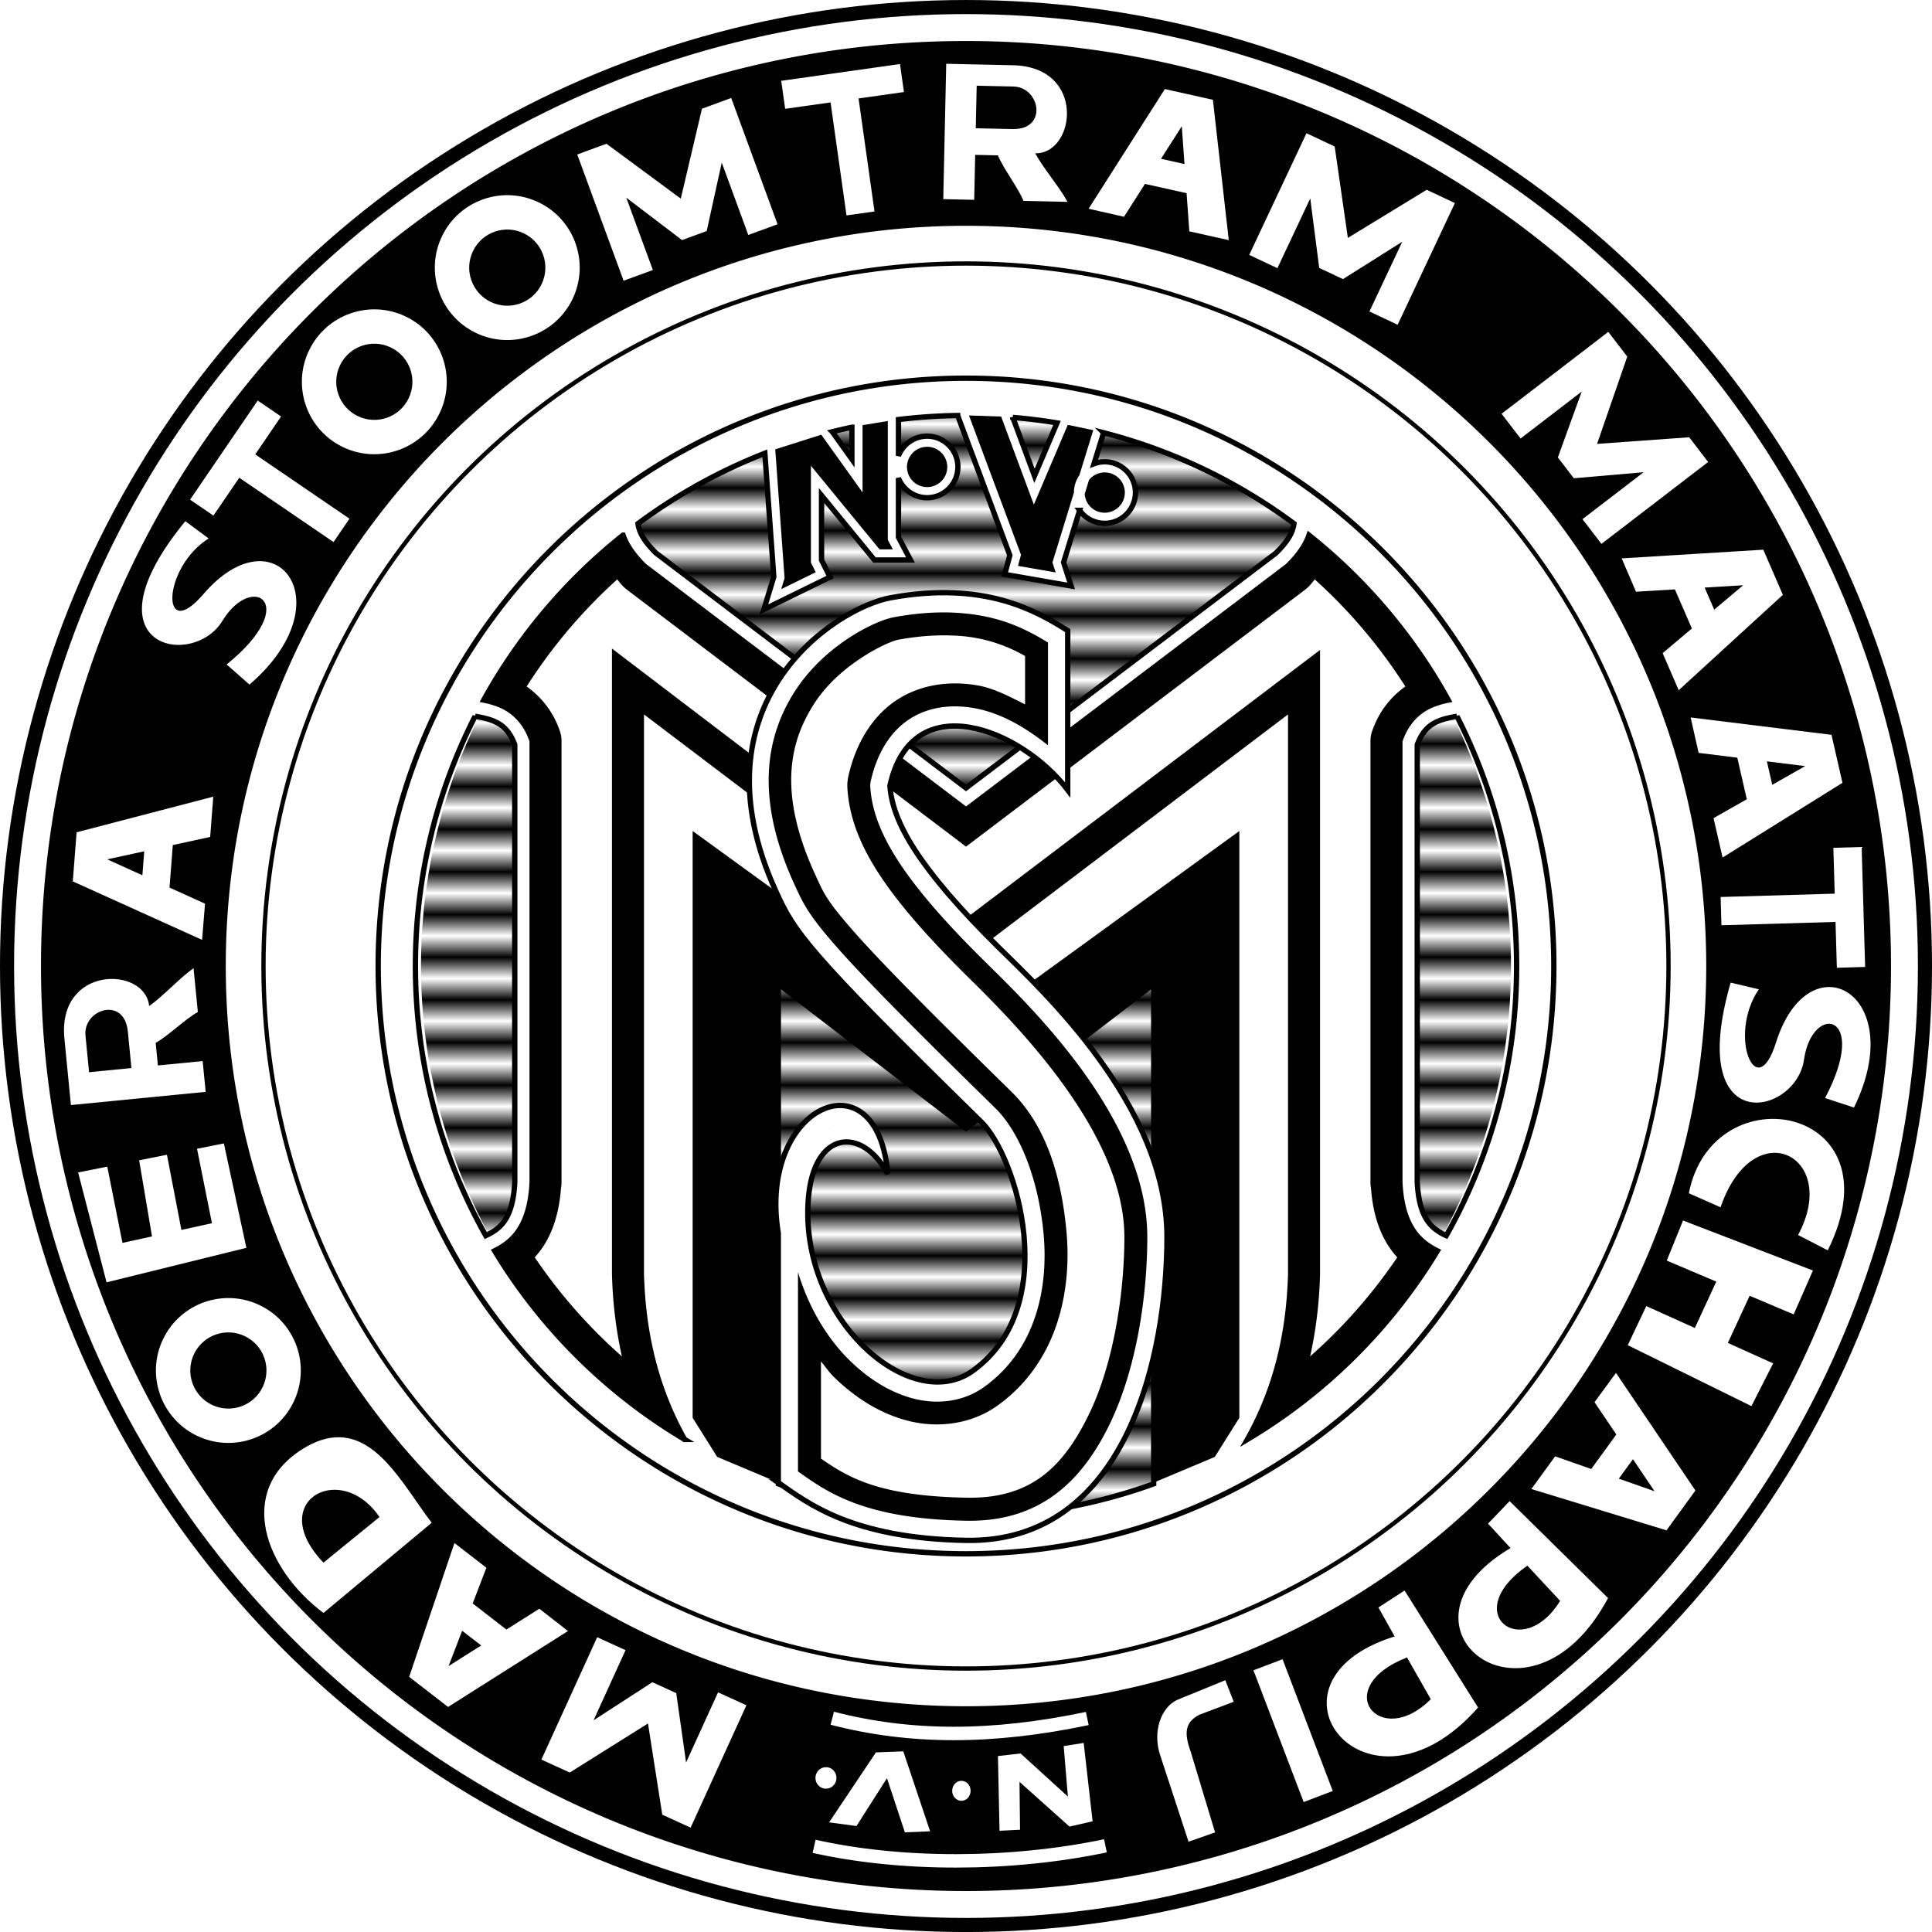
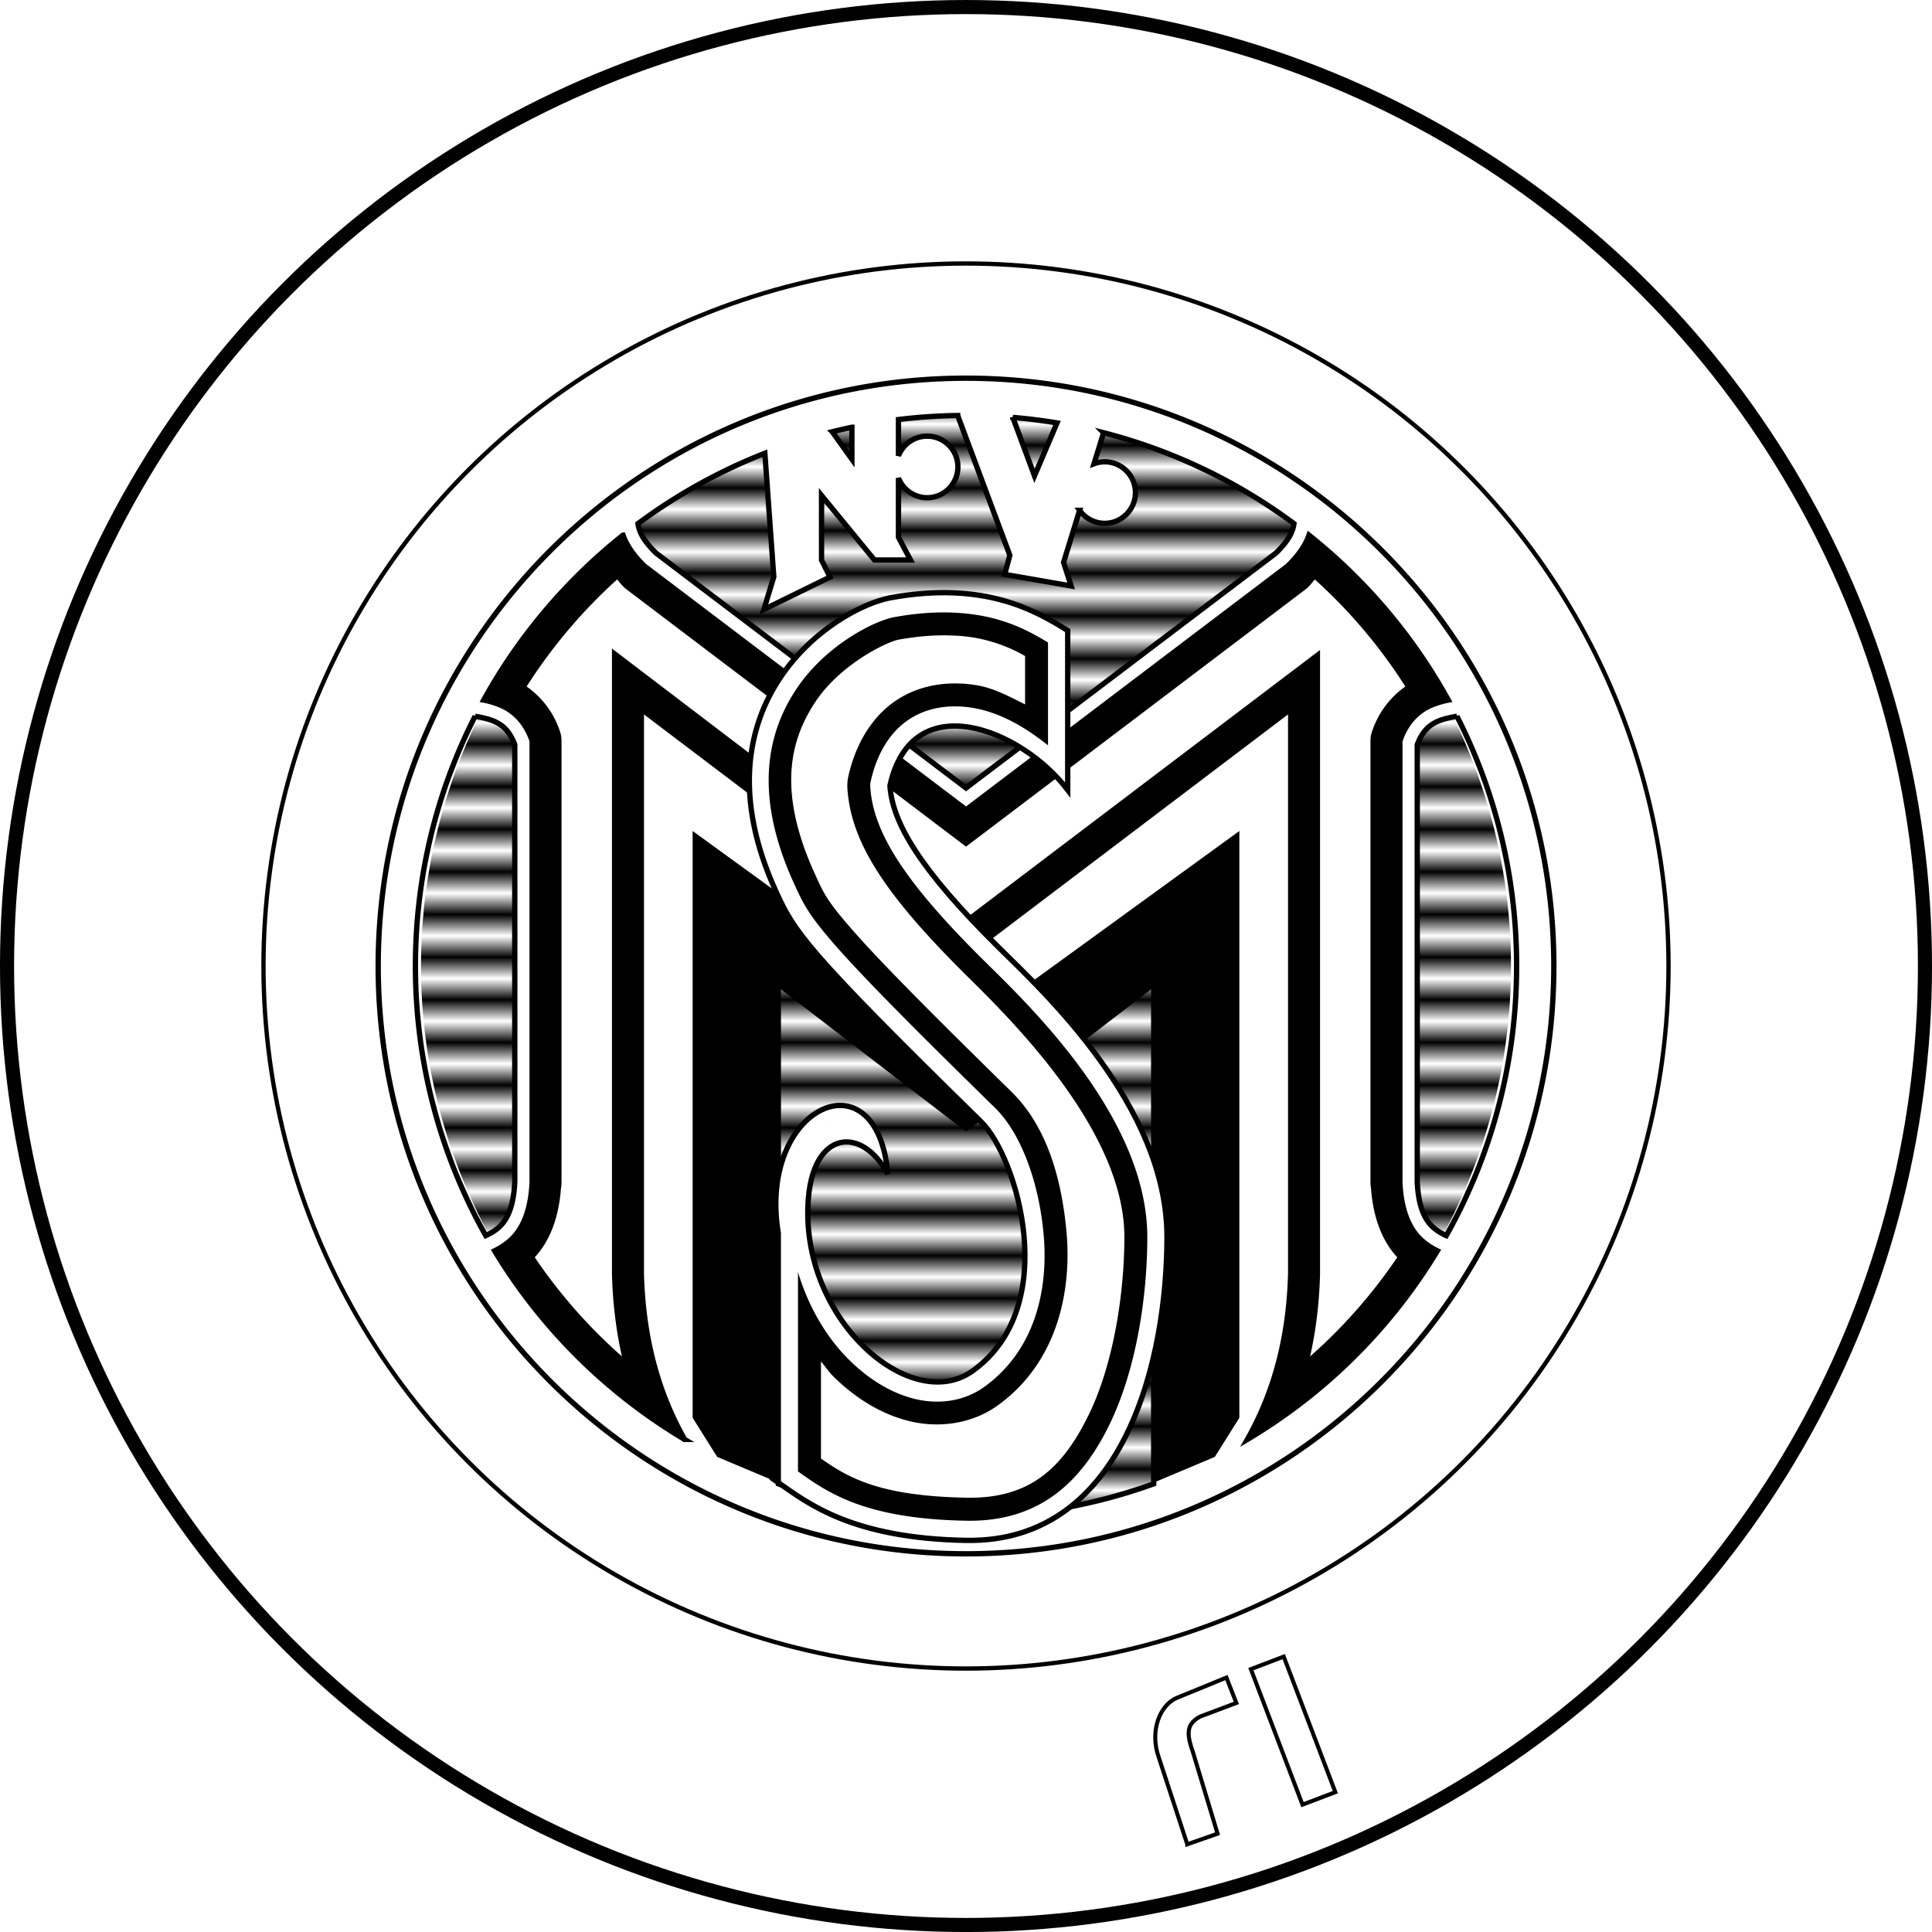
<svg xmlns="http://www.w3.org/2000/svg" xmlns:xlink="http://www.w3.org/1999/xlink" width="363.273" height="363.273" viewBox="0 0 96.116 96.116">
  <style>.E{image-rendering:optimizeQuality}.F{shape-rendering:geometricPrecision}.G{fill:#fff}.H{stroke:#000}.I{text-rendering:geometricPrecision}.J{opacity:.996}.K{fill-rule:evenodd}.L{stroke-width:.265}</style>
  <defs>
    <pattern xlink:href="#B" id="A" patternTransform="matrix(0,1.061,-8.699,-3.680636e-7,121.231,146.222)" />
    <pattern patternUnits="userSpaceOnUse" width="2" height="1" patternTransform="translate(0,0) scale(10,10)" id="B">
      <path d="M0-.5h1v2H0z" fill="#000" stroke="none" />
    </pattern>
    <path id="C" d="M70.354 125.047c-.869 1.791-.122 3.947 1.669 4.815s3.946.122 4.815-1.669.122-3.947-1.669-4.815-3.946-.122-4.815 1.669zm2.415 3.278c-.941-.457-1.334-1.59-.877-2.532s1.59-1.334 2.532-.877 1.334 1.59.877 2.532-1.59 1.334-2.532.877z" />
  </defs>
  <g transform="translate(-54.974 -107.626)">
    <circle cx="103.032" cy="155.685" r="47.708" fill="none" stroke-width=".701" class="H J" />
    <g class="K">
-       <path d="M102.927 109.666c-25.374.058-45.914 20.644-45.914 46.019a46.02 46.02 0 0 0 46.019 46.019 46.02 46.02 0 0 0 46.019-46.019 46.02 46.02 0 0 0-46.019-46.019 46.02 46.02 0 0 0-.105 0zm.005 9.193h.1c20.338 0 36.826 16.488 36.826 36.826s-16.488 36.826-36.826 36.826-36.826-16.488-36.826-36.826c0-20.299 16.427-36.771 36.726-36.826z" class="J" />
      <circle cx="103.032" cy="155.685" r="34.95" stroke-width=".214" class="G H J" />
      <ellipse cx="103.032" cy="155.685" rx="27.114" ry="27.649" fill="url(#A)" class="J" />
    </g>
    <g class="H L">
      <path d="M103.033 126.441c-16.14 0-29.244 13.103-29.244 29.242s13.104 29.244 29.244 29.244 29.243-13.105 29.243-29.244-13.103-29.242-29.243-29.242zm-.415 1.857l2.595 6.954-.256.949 3.305.576-.375-1.174.798-2.587a1.53 1.53 0 0 0 1.246.646c.843 0 1.531-.689 1.531-1.531s-.689-1.531-1.531-1.531c-.186 0-.365.035-.53.097l.476-1.543a27.27 27.27 0 0 1 9.47 4.521c-.005.032-.008.067-.014.099-.076.351-.246.736-.881 1.367l-15.42 11.686-15.422-11.686c-.634-.631-.805-1.017-.881-1.367-.007-.031-.009-.066-.014-.098 1.925-1.428 4.043-2.611 6.31-3.5l.445 6.148-.494 1.623 3.291-1.613-.422-.845v-3.213l2.633 3.211h1.793l-.599-1.135v-2.942c.223.57.779.977 1.426.977.843 0 1.531-.689 1.531-1.531s-.689-1.531-1.531-1.531c-.647 0-1.203.407-1.426.977v-1.804c.967-.118 1.95-.185 2.946-.2zm2.742.094c.742.062 1.476.154 2.2.274l-1.121 2.632-1.079-2.907zm-8.005.49v1.588l-.976-1.364a27.25 27.25 0 0 1 .976-.224zM78.61 143.26c.355.063.691.134.968.259.429.193.757.497 1.006 1.157v21.746c-.062 1.283-.385 1.874-.76 2.234-.199.191-.433.323-.683.441-2.228-3.964-3.5-8.539-3.5-13.414 0-4.474 1.07-8.695 2.969-12.423zm48.846 0c1.898 3.728 2.969 7.949 2.969 12.423 0 4.875-1.272 9.45-3.5 13.414a2.48 2.48 0 0 1-.684-.441c-.375-.361-.698-.951-.76-2.234v-21.746c.249-.66.577-.963 1.006-1.157.277-.125.614-.196.969-.259zm-33.762 13.314l9.339 7.181 9.339-7.181-.002 24.871c-2.913 1.055-6.058 1.63-9.337 1.63s-6.421-.575-9.333-1.629l-.006-24.873z" class="G" />
      <path d="M85.971 134.249c.15.436.448.932 1.037 1.515l.022.021 16.004 12.127 16.004-12.127.02-.021c.589-.583.887-1.078 1.038-1.515 2.816 2.244 5.179 5.032 6.931 8.205a4.24 4.24 0 0 0-.896.276c-.611.275-1.171.8-1.488 1.682l-.027.072v21.969l.002.01c.069 1.423.472 2.286 1.023 2.816.273.262.566.439.843.575-2.331 3.852-5.584 7.081-9.455 9.384 1.474-2.602 2.077-5.385 2.156-8.24v-.006-28.09l-16.153 12.24-16.152-12.24v28.09.006c.079 2.855.681 5.637 2.154 8.239a27.5 27.5 0 0 1-9.454-9.383c.277-.136.57-.313.843-.575.552-.53.954-1.394 1.023-2.816l.002-.01v-21.969l-.025-.072c-.317-.881-.879-1.406-1.49-1.682a4.24 4.24 0 0 0-.895-.276c1.752-3.174 4.116-5.961 6.932-8.205z" />
    </g>
-     <path d="M109.932 131.129a1.002 1.002 0 1 1 0 2.004c-.532 0-.958-.409-.995-.931l.214-.696c.183-.229.462-.377.78-.377zm-8.834-1.275a1.002 1.002 0 1 1 0 2.004 1.002 1.002 0 1 1 0-2.004zm-1.955-1.285v5.915l.25.473h-.662l-3.414-4.16v4.817l.24.48-1.719.842.168-.55-.464-6.405 2.289-.73 2.054 2.871v-3.344l1.258-.208zm4.038-.274l1.6.055 1.627 4.379 1.688-3.968 1.267.267-.689 2.235a1.52 1.52 0 0 0-.272.868l-1.069 3.476.16.498-1.873-.326.148-.553z" />
    <path d="M120.368 136.257c-.066.093-.394.482-.356.431a1.33 1.33 0 0 1-.172.156l-16.807 12.735-16.806-12.735a1.33 1.33 0 0 1-.126-.108l-.022-.021c-.16-.158-.254-.307-.382-.457a26.12 26.12 0 0 0-4.704 5.559 4.28 4.28 0 0 1 1.681 2.145l.029.083a1.33 1.33 0 0 1 .074.439v21.969a1.33 1.33 0 0 1-.026.263c-.107 1.505-.58 2.672-1.344 3.446 1.33 1.983 2.919 3.766 4.729 5.312-.361-1.464-.543-2.952-.584-4.439l-.001-.037v-.006-30.834l17.481 13.317 17.481-13.247v30.764.006.037c-.041 1.487-.223 2.975-.584 4.439 1.81-1.546 3.398-3.329 4.728-5.312-.765-.774-1.239-1.942-1.345-3.448a1.33 1.33 0 0 1-.026-.26v-21.969a1.33 1.33 0 0 1 .086-.47l.02-.052c.346-.962.972-1.682 1.679-2.145-1.304-2.07-2.887-3.938-4.704-5.56z" class="G H L" />
    <path d="M89.433 148.968v29.193l1.221 1.945 3.039 1.278v-24.81l9.339 7.181 9.339-7.181v24.81l3.039-1.278 1.221-1.945v-29.193l-13.599 9.874z" />
    <path d="M93.693 181.384v-12.405c-1.044-6.351 4.928-9.002 5.447-2.954-1.298-2.392-3.664-2.151-3.947 1.191-.505 5.966 5.066 10.845 8.174 8.608 4.469-3.216 2.18-10.665.429-12.379-8.819-8.632-9.31-9.479-10.217-11.466-4.288-9.396 2.954-14.113 5.705-14.616 4.681-.856 7.253.66 8.808 1.634v7.928c-2.309-3.034-7.748-5.204-8.844-.213.113 1.804 1.447 4.131 5.394 8.032 2.166 2.141 8.389 7.863 8.389 14.424 0 5.848-1.994 15.233-10 15.091-5.671-.1-7.87-1.851-9.34-2.875z" class="G H L" />
    <path d="M102.379 138.102c-.848-.034-1.814.025-2.918.227-.992.181-3.404 1.391-4.854 3.555s-2.166 5.236-.135 9.688c.447.981.692 1.515 1.988 3.006s3.617 3.857 8.021 8.168c1.231 1.205 2.156 3.551 2.408 6.236s-.359 5.776-2.949 7.641c-1.027.739-2.302.884-3.471.594s-2.272-.975-3.232-1.918c-1.142-1.121-2.04-2.654-2.564-4.385v9.914c1.467 1.04 3.297 2.363 8.377 2.453 3.618.064 5.708-1.904 7.104-4.752s1.898-6.547 1.898-9.359c0-5.941-5.885-11.54-8.098-13.727-4.008-3.96-5.543-6.434-5.684-8.666a.981.981 0 0 1 .02-.273c.314-1.428.998-2.502 1.947-3.113s2.076-.724 3.141-.547c1.361.227 2.609.966 3.734 1.861v-5.115c-1.099-.666-2.472-1.396-4.734-1.486zm-6.115 25.633c-.007.003-.013.022-.02.025.012-.005.019-.02.031-.025z" />
    <g class="G">
      <path d="M102.334 139.242c-.76-.03-1.641.021-2.668.209-.545.1-2.857 1.196-4.109 3.066s-1.946 4.415-.045 8.58c.441.966.566 1.295 1.813 2.729s3.558 3.796 7.957 8.102c1.644 1.609 2.472 4.019 2.746 6.945s-.415 6.511-3.42 8.674c-1.318.949-2.989 1.128-4.41.775s-2.679-1.152-3.758-2.211c-.227-.223-.412-.507-.623-.754v4.832c1.347.94 2.891 1.87 7.254 1.947 3.171.056 4.784-1.51 6.059-4.111s1.781-6.175 1.781-8.857c0-5.219-5.491-10.674-7.758-12.914-4.078-4.03-5.85-6.678-6.021-9.408a2.123 2.123 0 0 1 .045-.588c.36-1.638 1.204-3.03 2.443-3.828s2.683-.924 3.947-.713c.87.145 1.629.57 2.404.951v-2.404a7.62 7.62 0 0 0-3.637-1.021z" />
      <g class="I K E F">
        <path d="M76.968 119.367c-.869 1.791-.122 3.947 1.669 4.815s3.946.122 4.815-1.669.122-3.946-1.669-4.815-3.946-.122-4.815 1.669zm2.415 3.278c-.941-.457-1.334-1.59-.877-2.532s1.59-1.334 2.532-.877 1.334 1.59.877 2.532-1.59 1.334-2.532.877z" />
        <use xlink:href="#C" />
        <path d="M94.036 113.04l2.258-.319.793 5.622 1.393-.197-.793-5.622 2.258-.319-.197-1.393-2.258.319-1.393.197-2.258.319zm-27.158 18.353l4.689 3.2.793-1.162-4.689-3.2 1.286-1.884-1.162-.793-1.286 1.884-.793 1.162-1.286 1.884 1.162.793zm79.371 20.692l-5.675.166.041 1.406 5.675-.165.067 2.28 1.407-.041-.067-2.28-.041-1.407-.066-2.28-1.407.041zm-82.055-18.53l1.158.858c-2.323 1.473-2.392 5.258-.265 2.778 3.562-4.154 7.095.372 2.298 4.492l-1.136-1c3.749-3.034 1.278-4.622-.211-2.168-1.472 2.425-7.011 1.34-1.844-4.96zm21.937-16.096l2.774 2.111.613-.225.613-.225.75-3.404 1.321 3.6 1.455-.534-2.306-6.281-1.455.534-1.053 4.472-3.696-2.729-1.455.534 2.306 6.281 1.455-.534zm15.77.074l1.539.034.049-2.237.044.001 1.087.024c.29.696.985 1.57 1.274 2.266l2.189.048c-.401-.747-1.207-1.671-1.608-2.417 2.004.044 2.564-4.3-1.108-4.38l-1.736-.038-.044-.001-1.539-.034-.147 6.735zm1.617-3.526l.046-2.117 1.828.04c1.323.029 1.734 2.155-.046 2.117l-1.784-.039-.044-.001zm9.408-1.951l-3.794 5.954 1.761.4 1.043-1.635 2.07.462.137 1.898 1.962.438-.79-6.983zm-.192 3.47l1.033-1.618.135 1.879zm7.871 5.429l.591.278.591.278 2.949-1.859-1.633 3.47 1.403.66 2.849-6.054-1.403-.66-3.922 2.393-.656-4.547-1.403-.66-2.849 6.054 1.403.66 1.633-3.47zm11.872 9.428l.397.518.397.518 3.473-.3-3.042 2.335.944 1.23 5.308-4.074-.944-1.23-4.582.329 1.502-4.342-.944-1.23-5.308 4.074.944 1.23 3.042-2.335zm10.221 4.59l-7.046.432.712 1.659 1.936-.117.844 1.946-1.455 1.226.799 1.845 5.184-4.745zm-2.919 1.885l1.917-.116-1.44 1.214zm6.311 7.325l-7.007-.864.397 1.762 1.924.239.473 2.068-1.655.94.449 1.96 5.965-3.717zm-3.215 1.319l1.905.237-1.638.93zm-1.803 11.009l1.403.332c-1.555 2.269-.128 5.775.851 2.658 1.638-5.221 6.668-2.453 3.882 3.224l-1.438-.472c2.251-4.266-.646-4.751-1.048-1.909-.398 2.809-5.917 3.993-3.648-3.833zm-2.08 10.478l1.579.699c1.632-4.764 5.978-2.568 3.856 1.379l1.478.763c3.58-7.212-5.722-8.899-6.912-2.841zm5.216 6.028l.958-2.183-6.462-2.488-.81 1.994 2.464 1.045-1.067 2.309-2.415-1.091-.921 1.946 6.152 3.03 1.08-2.125-2.253-1.018 1.084-2.347zm-4.888 8.761l-3.952-5.85-1.067 1.456 1.084 1.608-1.248 1.716-1.795-.63-1.183 1.626 6.721 2.055zm-3.107-1.557l1.073 1.592-1.778-.624zm-3.624 7.046c-1.869 3.052-5.05.622-1.629-1.75zm-2.468-2.626c-6.554 3.878.926 9.841 4.852 2.488l-4.897-4.823-1.072 1.12zm-3.967 7.519c-2.521 2.54-5.057-.556-1.183-2.078zm-1.797-3.123c-7.27 2.267-1.362 9.791 4.15 3.537l-3.656-5.82-1.301.843z" />
        <g stroke-width=".2" class="H">
          <path transform="rotate(339.145)" d="M41.648 219.898h1.749v7.215h-1.749z" />
          <path d="M114.04 199.378l1.507-.527-1.235-4.09c-.346-.964-.267-1.398.374-1.739l1.795-.676-.493-1.262-2.47 1.011c-.874.383-1.347 1.679-.9 2.947l1.422 4.335z" />
        </g>
      </g>
    </g>
    <path d="M96.379 193.107c3.885 1.008 7.95 1.008 12.686.014m-13.59 6.359c4.318.968 9.757.969 14.494-.026" fill="none" stroke="#fff" stroke-width=".669" class="E F I" />
    <g class="G K E F I">
      <ellipse cx="96.065" cy="196.077" rx=".523" ry=".536" />
      <ellipse cx="102.803" cy="196.718" rx=".458" ry=".497" />
      <path d="M98.551 194.807l-2.329 3.48 1.361.183 1.518-2.381.89 2.695 1.256-.052-1.335-3.978zm6.149 3.899l1.02-.052-.026-2.381 2.486 2.224 1.151-.262-.445-3.899-.994.157.209 2.512-2.355-2.146-1.125.131zm-22.792-3.541l1.411.643 3.892-2.44.711 4.539 1.411.643 2.775-6.088-1.411-.643-1.591 3.49-.489-3.451-.594-.271-.594-.271-2.926 1.894 1.591-3.49-1.411-.643zm-4.643-2.619l5.965-3.777-1.424-1.11-1.639 1.036-1.678-1.298.683-1.776-1.59-1.23-2.253 6.657zm1.648-3.059l-1.623 1.026.676-1.758z" />
    </g>
-     <path d="M71.882 179.129c-.569-.016-1.197.163-1.902.614-3.222 2.06-1.869 5.902 1.086 8.127l5.386-4.489c-1.267-1.639-2.538-4.194-4.57-4.252zm-.332 2.614c.751-.026 1.634.371 2.304 1.355l-2.788 2.268c-1.907-1.984-.95-3.573.484-3.623zm-12.69-15.789l1.415 5.467 6.956-1.716-1.119-5.194-1.336.266.742 3.703-1.519.334-.72-3.739-1.382.275.639 3.786-1.47.323-.755-3.793z" class="G" />
    <g class="I K E F G">
      <use xlink:href="#C" x="-7.261" y="49.187" />
      <path d="M65.206 161.946l-.15-1.532-2.227.218-.004-.043-.106-1.082c.657-.371 1.441-1.165 2.098-1.535l-.214-2.179c-.694.487-1.515 1.397-2.208 1.884-.196-1.995-4.575-2.033-4.216 1.622l.169 1.728.004.043.15 1.532 6.704-.657zm-3.694-1.185l-2.107.207-.178-1.82c-.129-1.317 1.933-1.978 2.107-.207l.174 1.776.004.043zm-2.916-9.287l6.432 2.91.146-1.8-1.766-.801.163-2.115 1.859-.405.155-2.004-6.8 1.774zm3.462-.303l-1.749-.793 1.841-.401z" />
    </g>
  </g>
</svg>